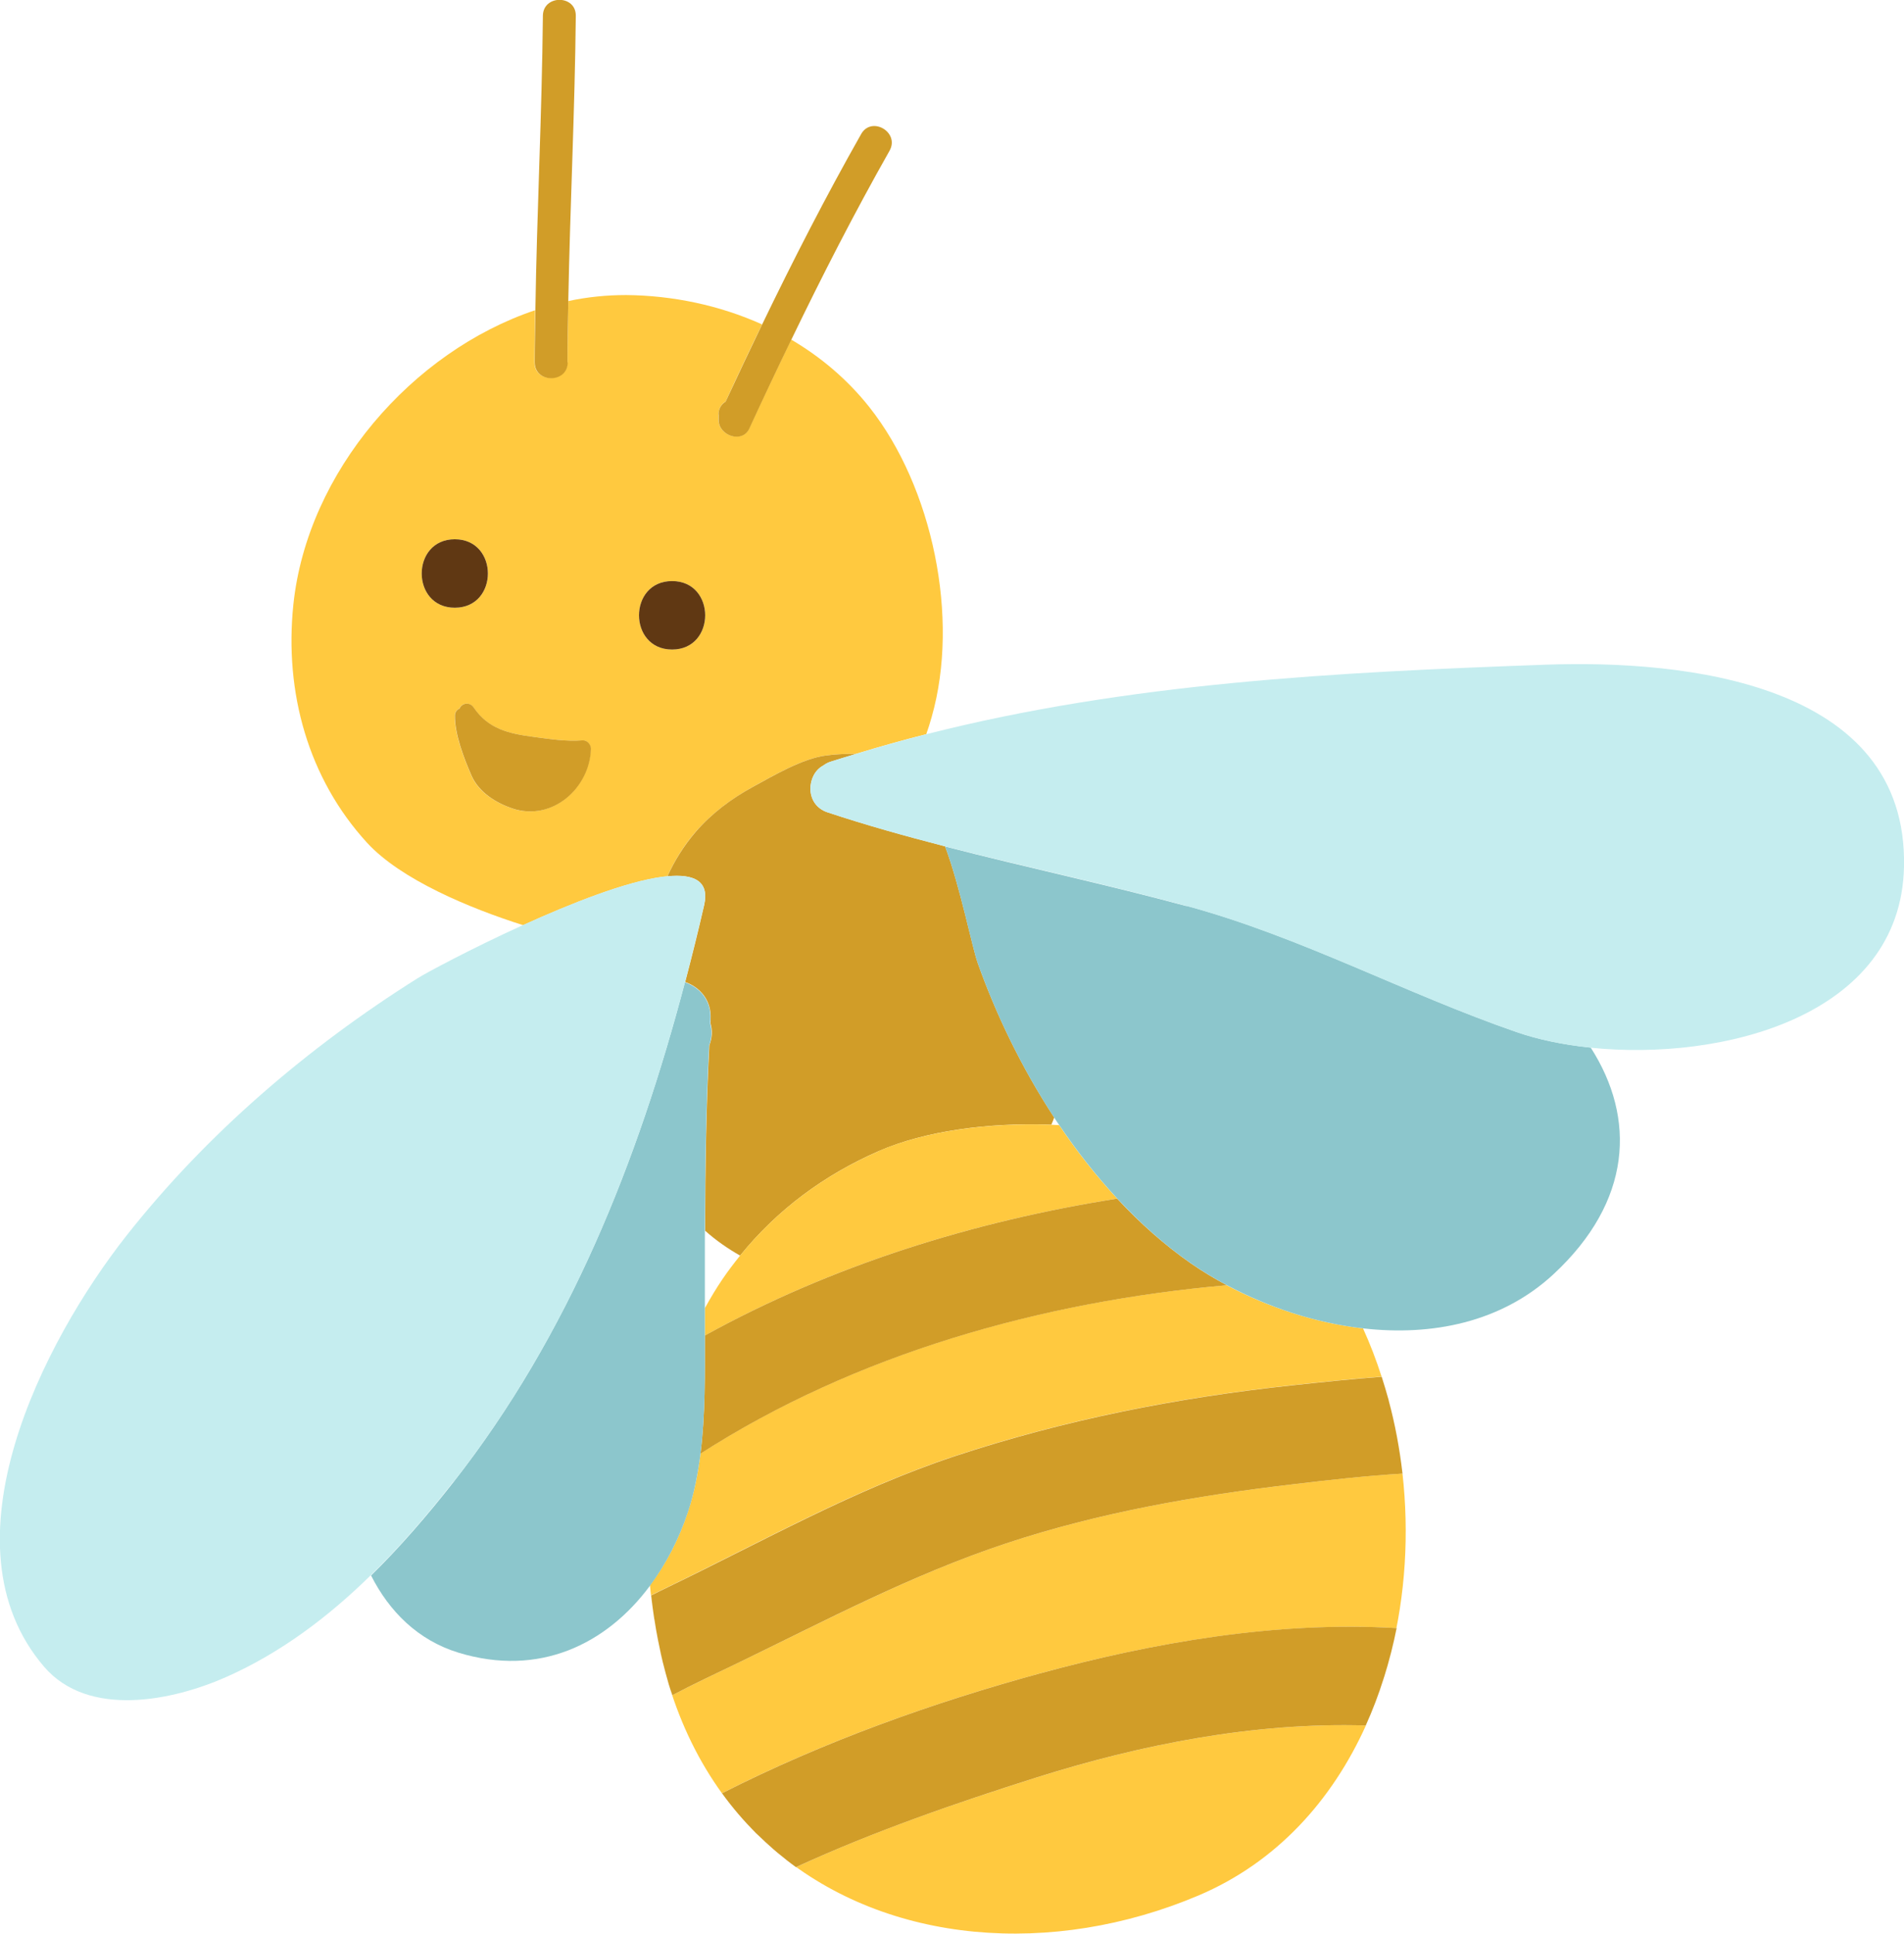
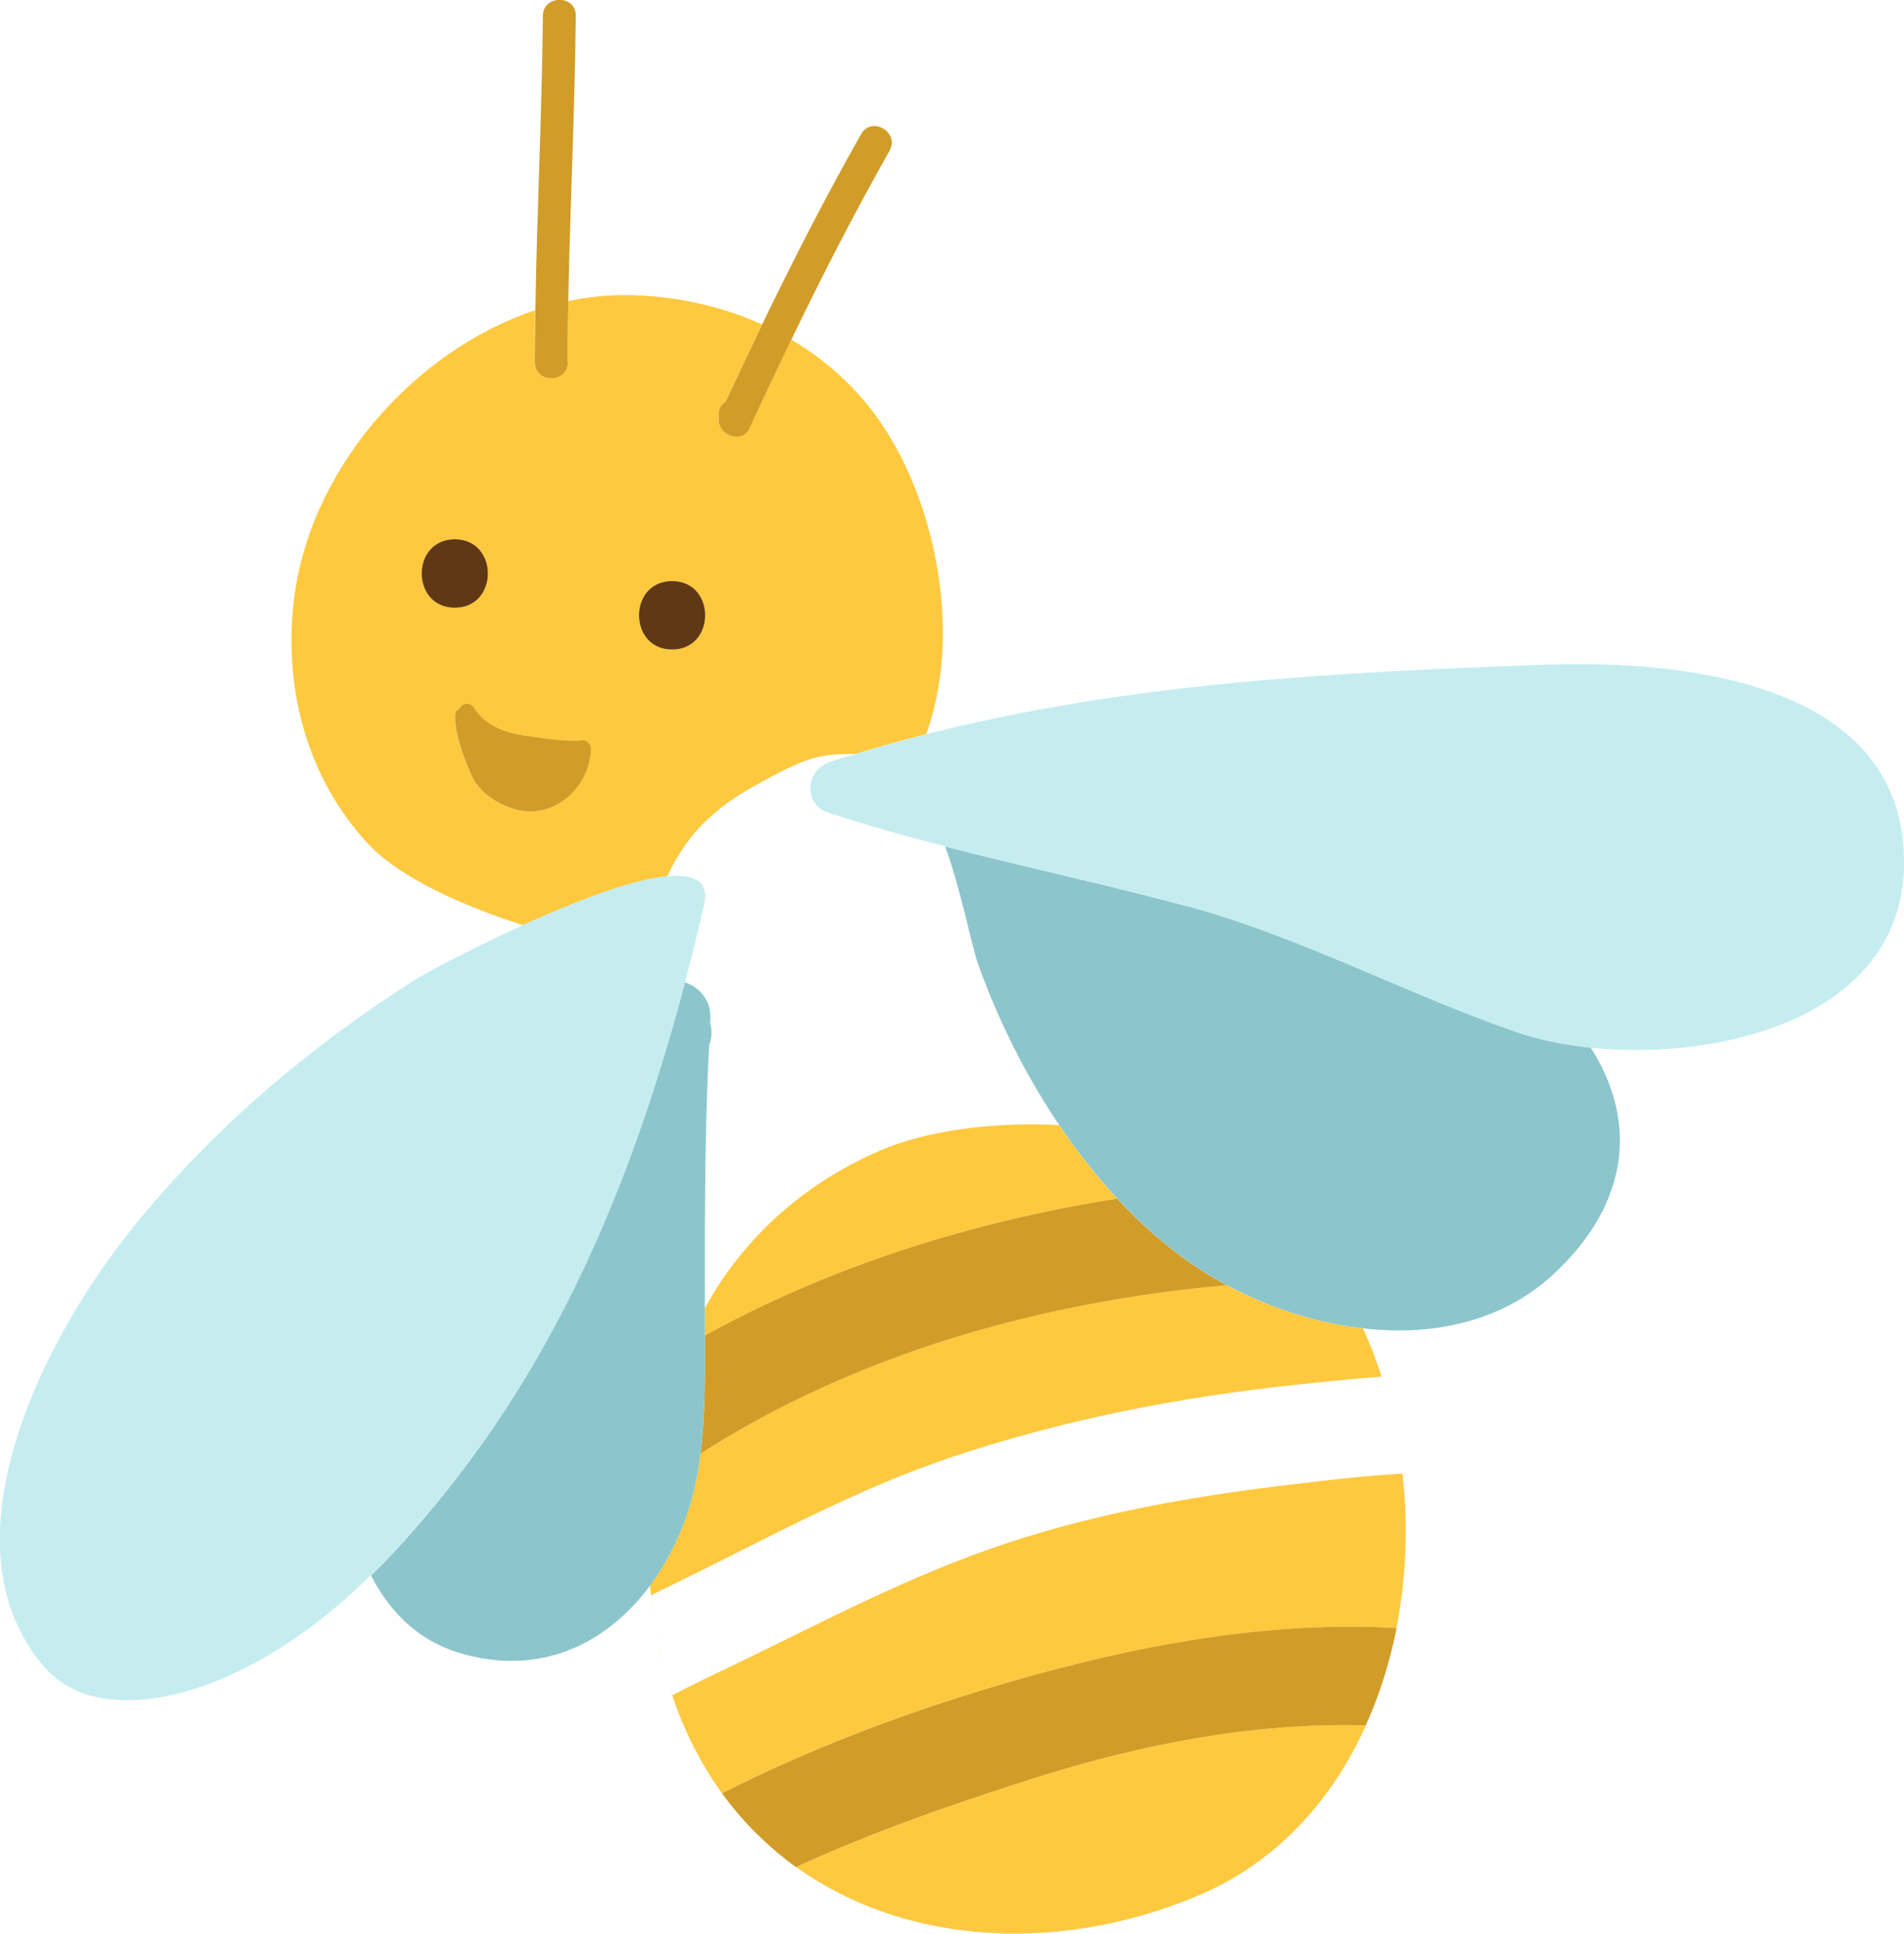
<svg xmlns="http://www.w3.org/2000/svg" id="_レイヤー_2" viewBox="0 0 139.41 141.56">
  <defs>
    <style>.cls-1{fill:none;}.cls-1,.cls-2,.cls-3,.cls-4,.cls-5,.cls-6{stroke-width:0px;}.cls-2{fill:#603813;}.cls-3{fill:#d19d28;}.cls-4{fill:#c5edef;}.cls-5{fill:#8cc6cc;}.cls-6{fill:#ffc93f;}</style>
  </defs>
  <g id="_レイヤー_1-2">
    <path class="cls-1" d="M77.55,82.37c-.12-.18-.24-.37-.37-.55-.07.18-.14.35-.21.53.19,0,.39.02.58.03Z" />
    <path class="cls-1" d="M54.18,91.93c-.91-.51-1.78-1.12-2.56-1.82,0,1.88,0,3.77,0,5.65.41-.73.83-1.45,1.3-2.14.4-.59.83-1.15,1.27-1.7Z" />
    <path class="cls-6" d="M48.86,64.15c.54-1.16,1.21-2.26,2.06-3.24,1.18-1.36,2.62-2.43,4.19-3.3,1.5-.82,3.64-2.08,5.35-2.3.75-.1,1.49-.13,2.21-.12,1.71-.52,3.43-1.01,5.15-1.44.15-.42.28-.84.4-1.27,2.06-7.23.07-16.82-4.57-22.68-1.61-2.03-3.56-3.67-5.72-4.94-1.04,2.16-2.07,4.32-3.07,6.5-.52,1.13-2.25.52-2.25-.61v-.41c0-.46.22-.76.52-.95.87-1.89,1.76-3.77,2.67-5.64-3.13-1.41-6.57-2.12-9.95-2.15-1.42,0-2.84.14-4.24.44-.03,1.49-.06,2.98-.06,4.48s-2.42,1.56-2.42,0c0-1.27.03-2.54.05-3.81-8.99,3.02-16.68,11.82-17.7,21.55-.67,6.45,1.1,12.74,5.39,17.43,2.48,2.71,7.55,4.81,11.43,6.04,3.55-1.61,7.54-3.19,10.23-3.54.11-.02.22-.02.33-.03ZM33.3,39.48c3.23,0,3.23,5.01,0,5.01s-3.23-5.01,0-5.01ZM37.49,59.18c-1.2-.41-2.46-1.19-2.98-2.41-.54-1.25-1.24-3.02-1.21-4.38,0-.26.15-.43.33-.51.18-.42.75-.52,1.04-.09,1.08,1.59,2.59,1.92,4.41,2.16,1.2.16,2.36.34,3.57.25.32-.02.61.29.6.61-.07,2.86-2.83,5.37-5.77,4.37ZM49.21,42.54c3.23,0,3.23,5.01,0,5.01s-3.23-5.01,0-5.01Z" />
    <path class="cls-3" d="M41.55,26.53c0-1.49.03-2.99.06-4.48.13-6.97.48-13.92.55-20.89.02-1.56-2.4-1.56-2.41,0-.07,7.19-.44,14.36-.55,21.55-.02,1.27-.05,2.54-.05,3.81,0,1.56,2.42,1.56,2.42,0Z" />
    <path class="cls-3" d="M52.62,30.35v.41c0,1.13,1.73,1.74,2.25.61,1-2.18,2.03-4.35,3.07-6.5,2.26-4.68,4.62-9.29,7.19-13.83.77-1.36-1.32-2.58-2.08-1.22-2.59,4.57-4.97,9.22-7.25,13.94-.9,1.87-1.79,3.75-2.67,5.64-.3.19-.52.49-.52.95Z" />
-     <path class="cls-3" d="M60.47,55.31c-1.71.22-3.85,1.48-5.35,2.3-1.57.86-3.02,1.94-4.19,3.3-.85.99-1.53,2.08-2.06,3.24,1.94-.19,3.09.34,2.69,2.11-.43,1.89-.9,3.76-1.39,5.63,1.09.39,1.94,1.33,1.86,2.74,0,.09,0,.19-.01.28.15.5.14,1.04-.08,1.61-.24,4.53-.3,9.05-.31,13.58.78.7,1.66,1.31,2.56,1.82,2.71-3.35,6.16-5.91,10.15-7.65,3.39-1.48,8.06-2.11,12.64-1.93.07-.18.15-.35.21-.53-2.36-3.6-4.25-7.51-5.6-11.31-.42-1.19-1.28-5.58-2.39-8.54-2.89-.75-5.77-1.55-8.61-2.49-1.7-.57-1.52-2.77-.34-3.41.16-.11.33-.22.54-.29.63-.2,1.26-.39,1.89-.58-.72-.01-1.46.02-2.21.12Z" />
    <path class="cls-6" d="M101.32,122.89c-.37,1.18-.81,2.33-1.31,3.44.5-1.11.94-2.26,1.31-3.44Z" />
    <path class="cls-6" d="M55.35,134.19c-.88-.89-1.71-1.85-2.47-2.9.76,1.05,1.58,2.01,2.47,2.9Z" />
    <path class="cls-6" d="M48.16,120.02c-.09-.48-.18-.96-.25-1.44.08.48.16.96.25,1.44Z" />
    <path class="cls-6" d="M56.64,135.38c-.39-.34-.77-.69-1.14-1.05.37.36.75.71,1.14,1.05Z" />
-     <path class="cls-6" d="M48.52,121.65c-.09-.35-.16-.7-.23-1.05.08.35.15.7.23,1.05Z" />
+     <path class="cls-6" d="M48.52,121.65c-.09-.35-.16-.7-.23-1.05.08.35.15.7.23,1.05" />
    <path class="cls-6" d="M101.18,100.8c.18.56.35,1.13.5,1.71-.15-.58-.32-1.14-.5-1.71Z" />
    <path class="cls-6" d="M101.82,121.11c-.14.56-.3,1.11-.47,1.65.17-.55.33-1.1.47-1.65Z" />
    <path class="cls-6" d="M101.69,102.52c.47,1.74.81,3.53,1.01,5.34-.2-1.81-.54-3.6-1.01-5.34Z" />
    <path class="cls-6" d="M73.69,112.98c-6.94,2.3-13.21,5.65-19.76,8.81-1.54.74-3.14,1.5-4.7,2.31-.09-.26-.18-.52-.26-.78.92,3.04,2.25,5.69,3.89,7.96,7.44-3.79,15.5-6.65,23.23-8.76,8.36-2.28,17.37-3.84,26.16-3.33-.12.6-.25,1.19-.4,1.77,1.06-4.2,1.33-8.7.84-13.08-2.67.15-5.34.46-8.01.78-7.09.83-14.2,2.07-20.99,4.32Z" />
    <path class="cls-6" d="M51.29,106.42c-.18,1.44-.46,2.86-.91,4.22-.65,1.99-1.6,3.83-2.79,5.42.07.79.17,1.57.29,2.35-.08-.54-.15-1.07-.21-1.62.4-.2.79-.4,1.19-.59,6.95-3.36,13.67-7.16,21.03-9.6,8.06-2.67,16.35-4.3,24.79-5.2,2.16-.23,4.33-.46,6.48-.62-.39-1.21-.84-2.39-1.36-3.53-3.5-.4-6.97-1.55-9.98-3.16-13.6,1.18-27.22,5.06-38.54,12.33Z" />
    <path class="cls-6" d="M75.89,130.13c-5.81,1.84-11.86,3.91-17.6,6.56-.47-.34-.93-.7-1.37-1.07,8.1,6.75,20.15,7.66,30.82,3.15,5.72-2.42,9.79-6.96,12.27-12.45-8.16-.25-16.5,1.4-24.12,3.81Z" />
    <path class="cls-6" d="M64.33,84.28c-3.99,1.74-7.44,4.3-10.15,7.65-.44.55-.87,1.11-1.27,1.7-.47.69-.9,1.41-1.3,2.14,0,.58,0,1.15,0,1.73,0,.09,0,.18,0,.27,9.23-5.1,19.61-8.36,30.19-10.02-1.54-1.66-2.96-3.47-4.25-5.38-.19-.01-.39-.02-.58-.03-4.58-.17-9.25.46-12.64,1.93Z" />
    <path class="cls-3" d="M51.61,97.77c0,2.81.04,5.78-.32,8.65,11.32-7.27,24.94-11.14,38.54-12.33-.92-.49-1.8-1.02-2.62-1.59-1.94-1.35-3.75-2.96-5.41-4.75-10.57,1.66-20.95,4.92-30.19,10.02Z" />
-     <path class="cls-3" d="M69.9,106.61c-7.36,2.44-14.08,6.25-21.03,9.6-.4.19-.79.39-1.19.59.06.54.13,1.08.21,1.62,0,.05.02.11.03.16.07.48.16.96.25,1.44.04.19.08.38.12.58.07.35.15.7.23,1.05.14.56.29,1.12.45,1.67.08.27.17.52.26.78,1.56-.82,3.16-1.57,4.7-2.31,6.55-3.17,12.82-6.51,19.76-8.81,6.79-2.25,13.91-3.49,20.99-4.32,2.67-.32,5.34-.62,8.01-.78h0s0,0,0-.01c-.21-1.81-.54-3.6-1.01-5.34v-.02c-.16-.57-.33-1.15-.51-1.71,0,0,0,0,0-.01h0c-2.16.16-4.32.39-6.48.62-8.44.9-16.73,2.53-24.79,5.2Z" />
    <path class="cls-3" d="M76.1,122.52c-7.73,2.11-15.78,4.97-23.23,8.76,0,0,0,0,0,0,0,0,0,0,0,.01.76,1.05,1.59,2.01,2.47,2.9.05.05.1.09.15.14.37.36.75.71,1.14,1.05.09.08.19.16.28.24.45.37.9.73,1.37,1.07,5.74-2.64,11.79-4.72,17.6-6.56,7.62-2.41,15.96-4.06,24.12-3.81h0s0,0,0,0c.5-1.11.94-2.26,1.31-3.44.01-.04.02-.08.04-.12.17-.55.33-1.1.47-1.65.01-.05.03-.1.04-.15.15-.59.28-1.18.4-1.77-8.79-.52-17.8,1.05-26.16,3.33Z" />
    <path class="cls-5" d="M51.29,106.42c.36-2.87.33-5.84.32-8.65,0-.09,0-.18,0-.27,0-.58,0-1.15,0-1.73,0-1.89,0-3.77,0-5.65.02-4.53.08-9.05.31-13.58.22-.57.22-1.12.08-1.61,0-.1,0-.19.01-.28.09-1.41-.76-2.35-1.86-2.74-3.46,13.14-8.48,25.79-16.96,36.61-1.86,2.37-3.85,4.69-6.02,6.82,1.33,2.63,3.43,4.74,6.4,5.65,5.9,1.8,10.84-.61,14.02-4.9,1.18-1.59,2.13-3.43,2.79-5.42.45-1.36.72-2.78.91-4.22Z" />
    <path class="cls-5" d="M86.86,66.33c-5.84-1.58-11.79-2.84-17.66-4.36,1.11,2.96,1.96,7.35,2.39,8.54,1.35,3.8,3.24,7.71,5.6,11.31.12.19.24.37.37.55,1.29,1.91,2.71,3.72,4.25,5.38,1.67,1.79,3.47,3.41,5.41,4.75.82.57,1.7,1.1,2.62,1.59,3.01,1.61,6.48,2.77,9.98,3.16,5.03.57,10.11-.43,13.93-3.97,5.74-5.33,6.05-11.4,2.72-16.59-1.99-.2-3.84-.59-5.4-1.13-8.2-2.83-15.79-6.97-24.2-9.25Z" />
    <path class="cls-4" d="M33.2,108.5c8.48-10.81,13.5-23.47,16.96-36.61.49-1.87.95-3.75,1.39-5.63.41-1.77-.75-2.29-2.69-2.11-.11.01-.21.01-.33.03-2.68.35-6.68,1.93-10.23,3.54-3.85,1.75-7.18,3.55-7.73,3.9-8.03,5.05-15.43,11.38-21.31,18.84-6.08,7.72-13.72,22.57-6.04,31.55,3.26,3.81,9.48,2.48,13.37.75,4-1.78,7.47-4.41,10.57-7.45,2.17-2.12,4.16-4.44,6.02-6.82Z" />
    <path class="cls-4" d="M113.21,48.66c-15.36.55-30.56,1.32-45.38,5.09-1.72.44-3.44.92-5.15,1.44-.63.19-1.26.38-1.89.58-.21.07-.39.17-.54.29-1.18.64-1.36,2.84.34,3.41,2.83.94,5.71,1.75,8.61,2.49,5.87,1.51,11.82,2.77,17.66,4.36,8.41,2.28,16,6.42,24.2,9.25,1.56.54,3.41.92,5.4,1.13,9.67,1,22.72-2.3,22.95-13.25.29-13.5-16.15-15.15-26.2-14.79Z" />
    <path class="cls-2" d="M49.21,42.54c-3.23,0-3.23,5.01,0,5.01s3.23-5.01,0-5.01Z" />
    <path class="cls-2" d="M33.3,39.48c-3.23,0-3.23,5.01,0,5.01s3.23-5.01,0-5.01Z" />
    <path class="cls-3" d="M42.66,54.2c-1.21.09-2.37-.09-3.57-.25-1.82-.24-3.33-.57-4.41-2.16-.29-.43-.86-.33-1.04.09-.18.08-.33.25-.33.51-.02,1.37.67,3.14,1.21,4.38.53,1.22,1.78,2,2.98,2.41,2.94,1,5.7-1.51,5.77-4.37,0-.31-.28-.63-.6-.61Z" />
  </g>
</svg>